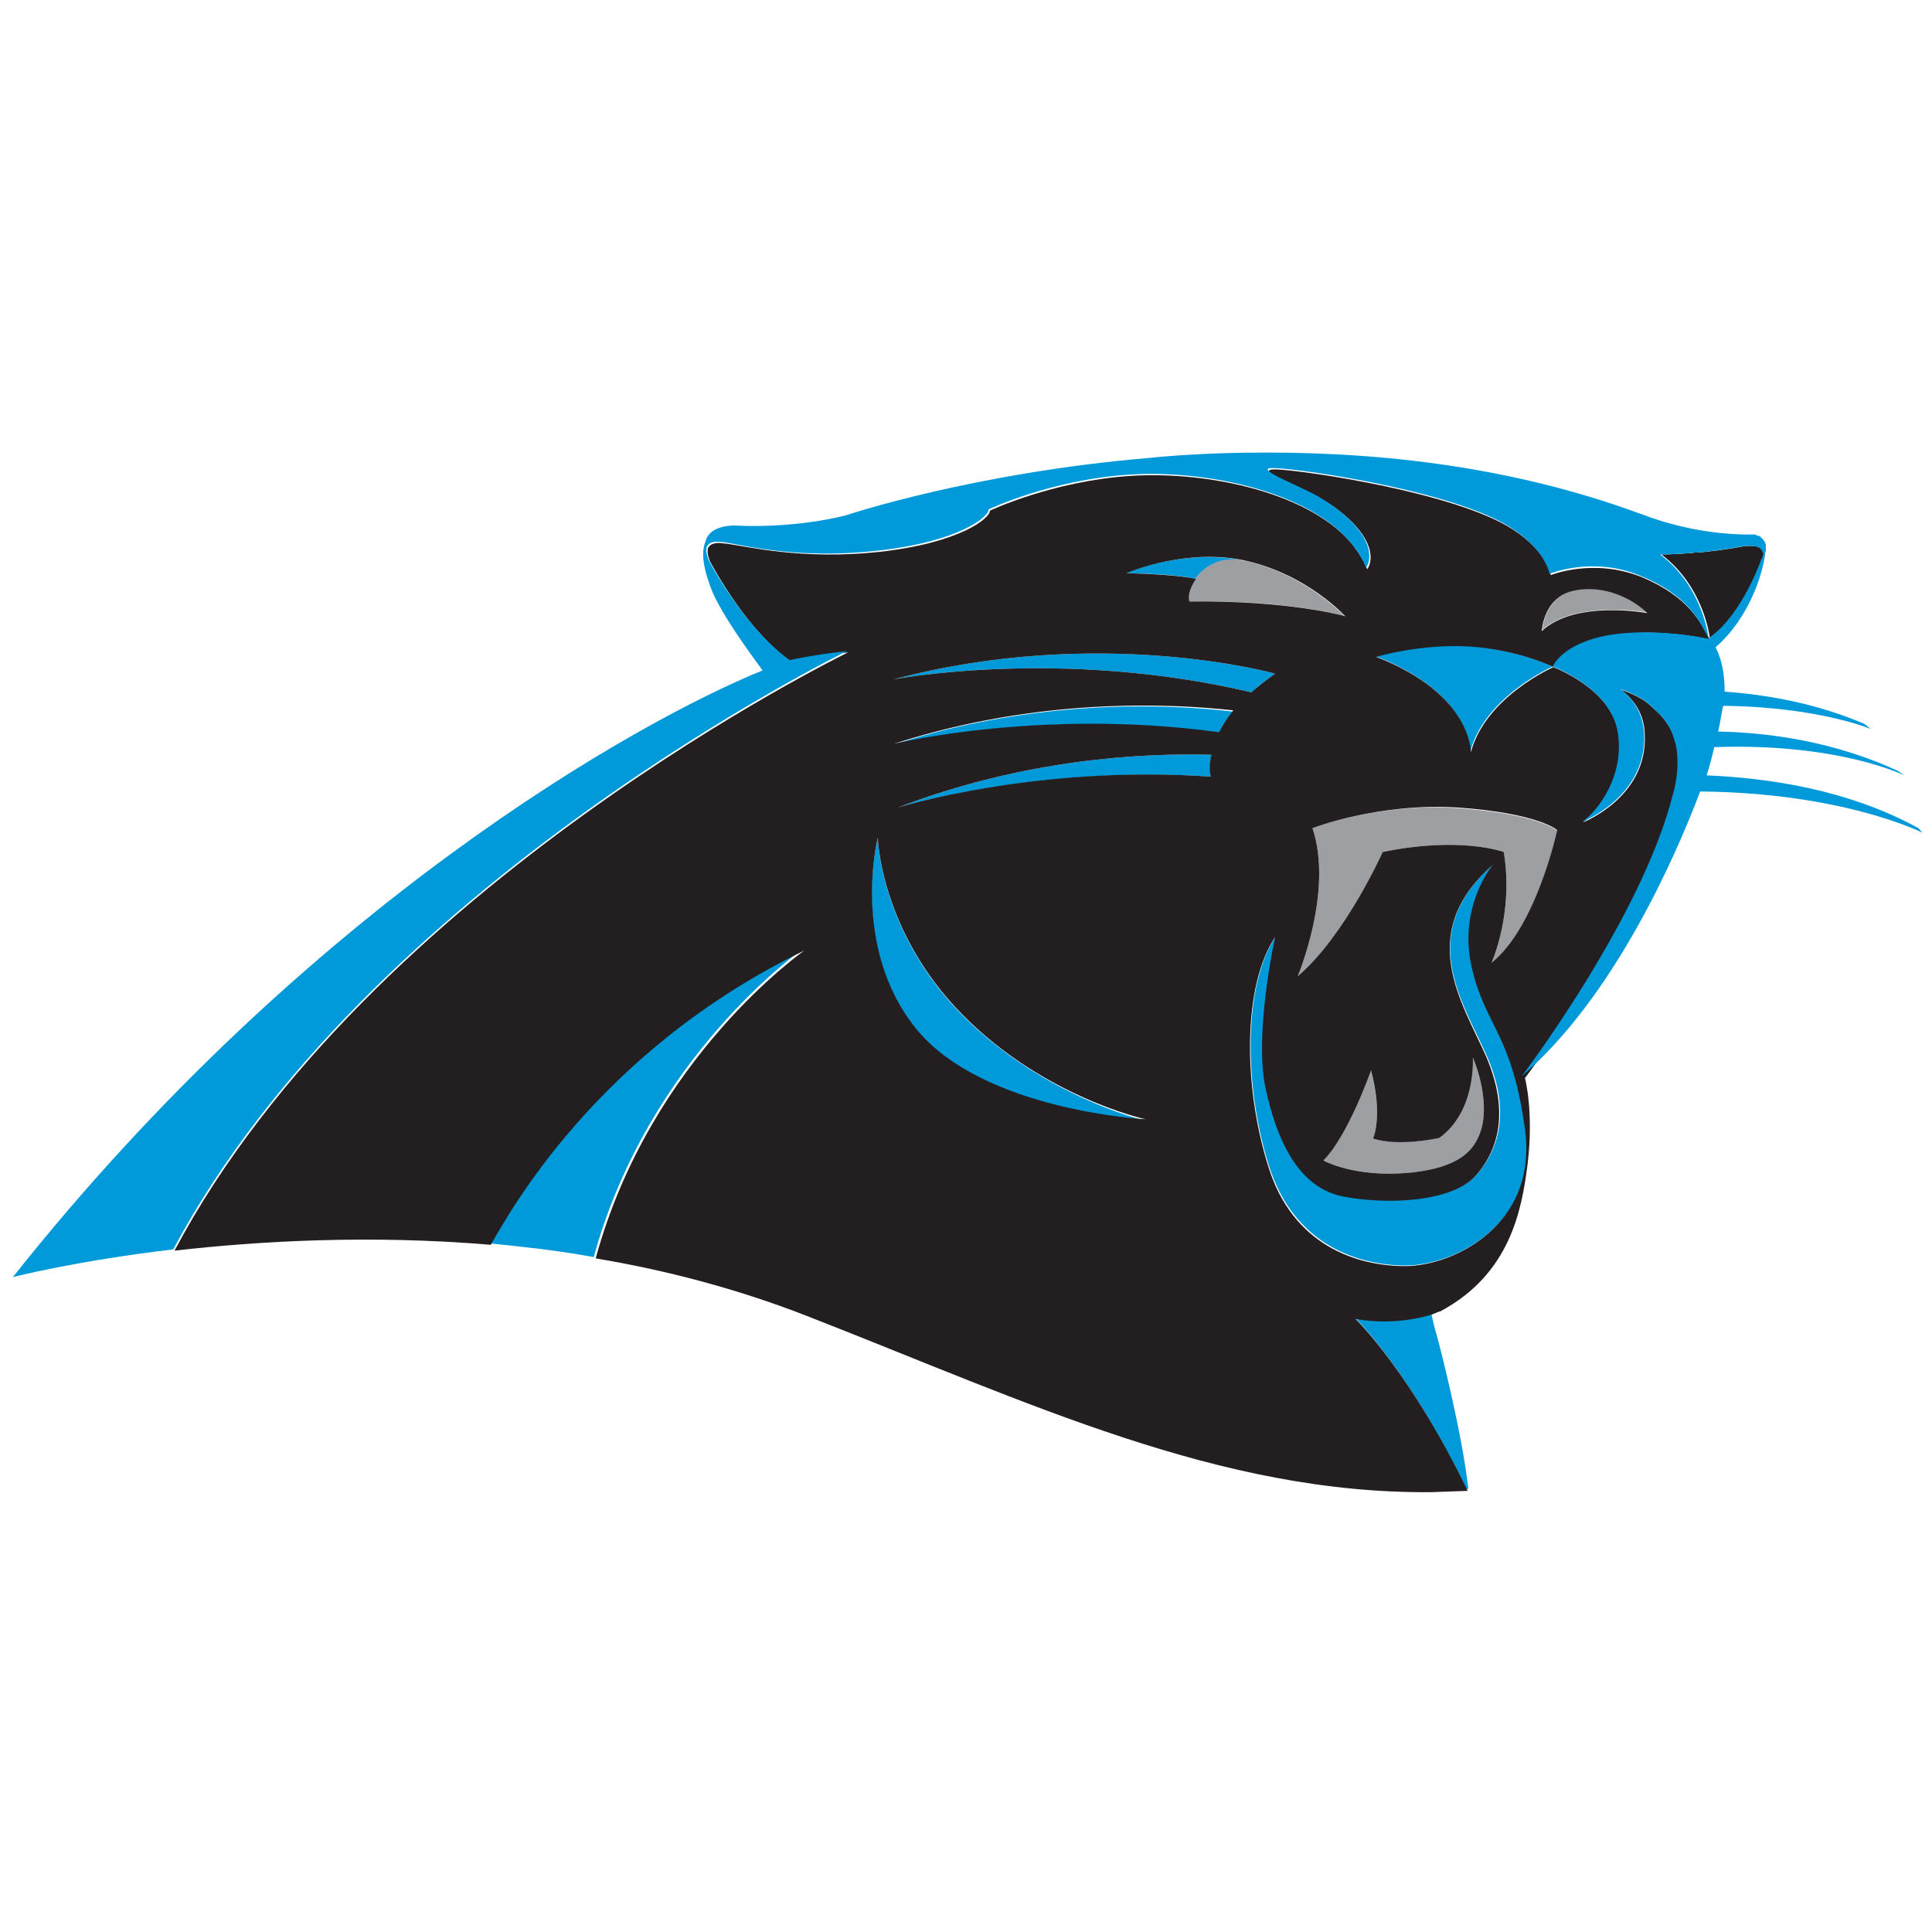
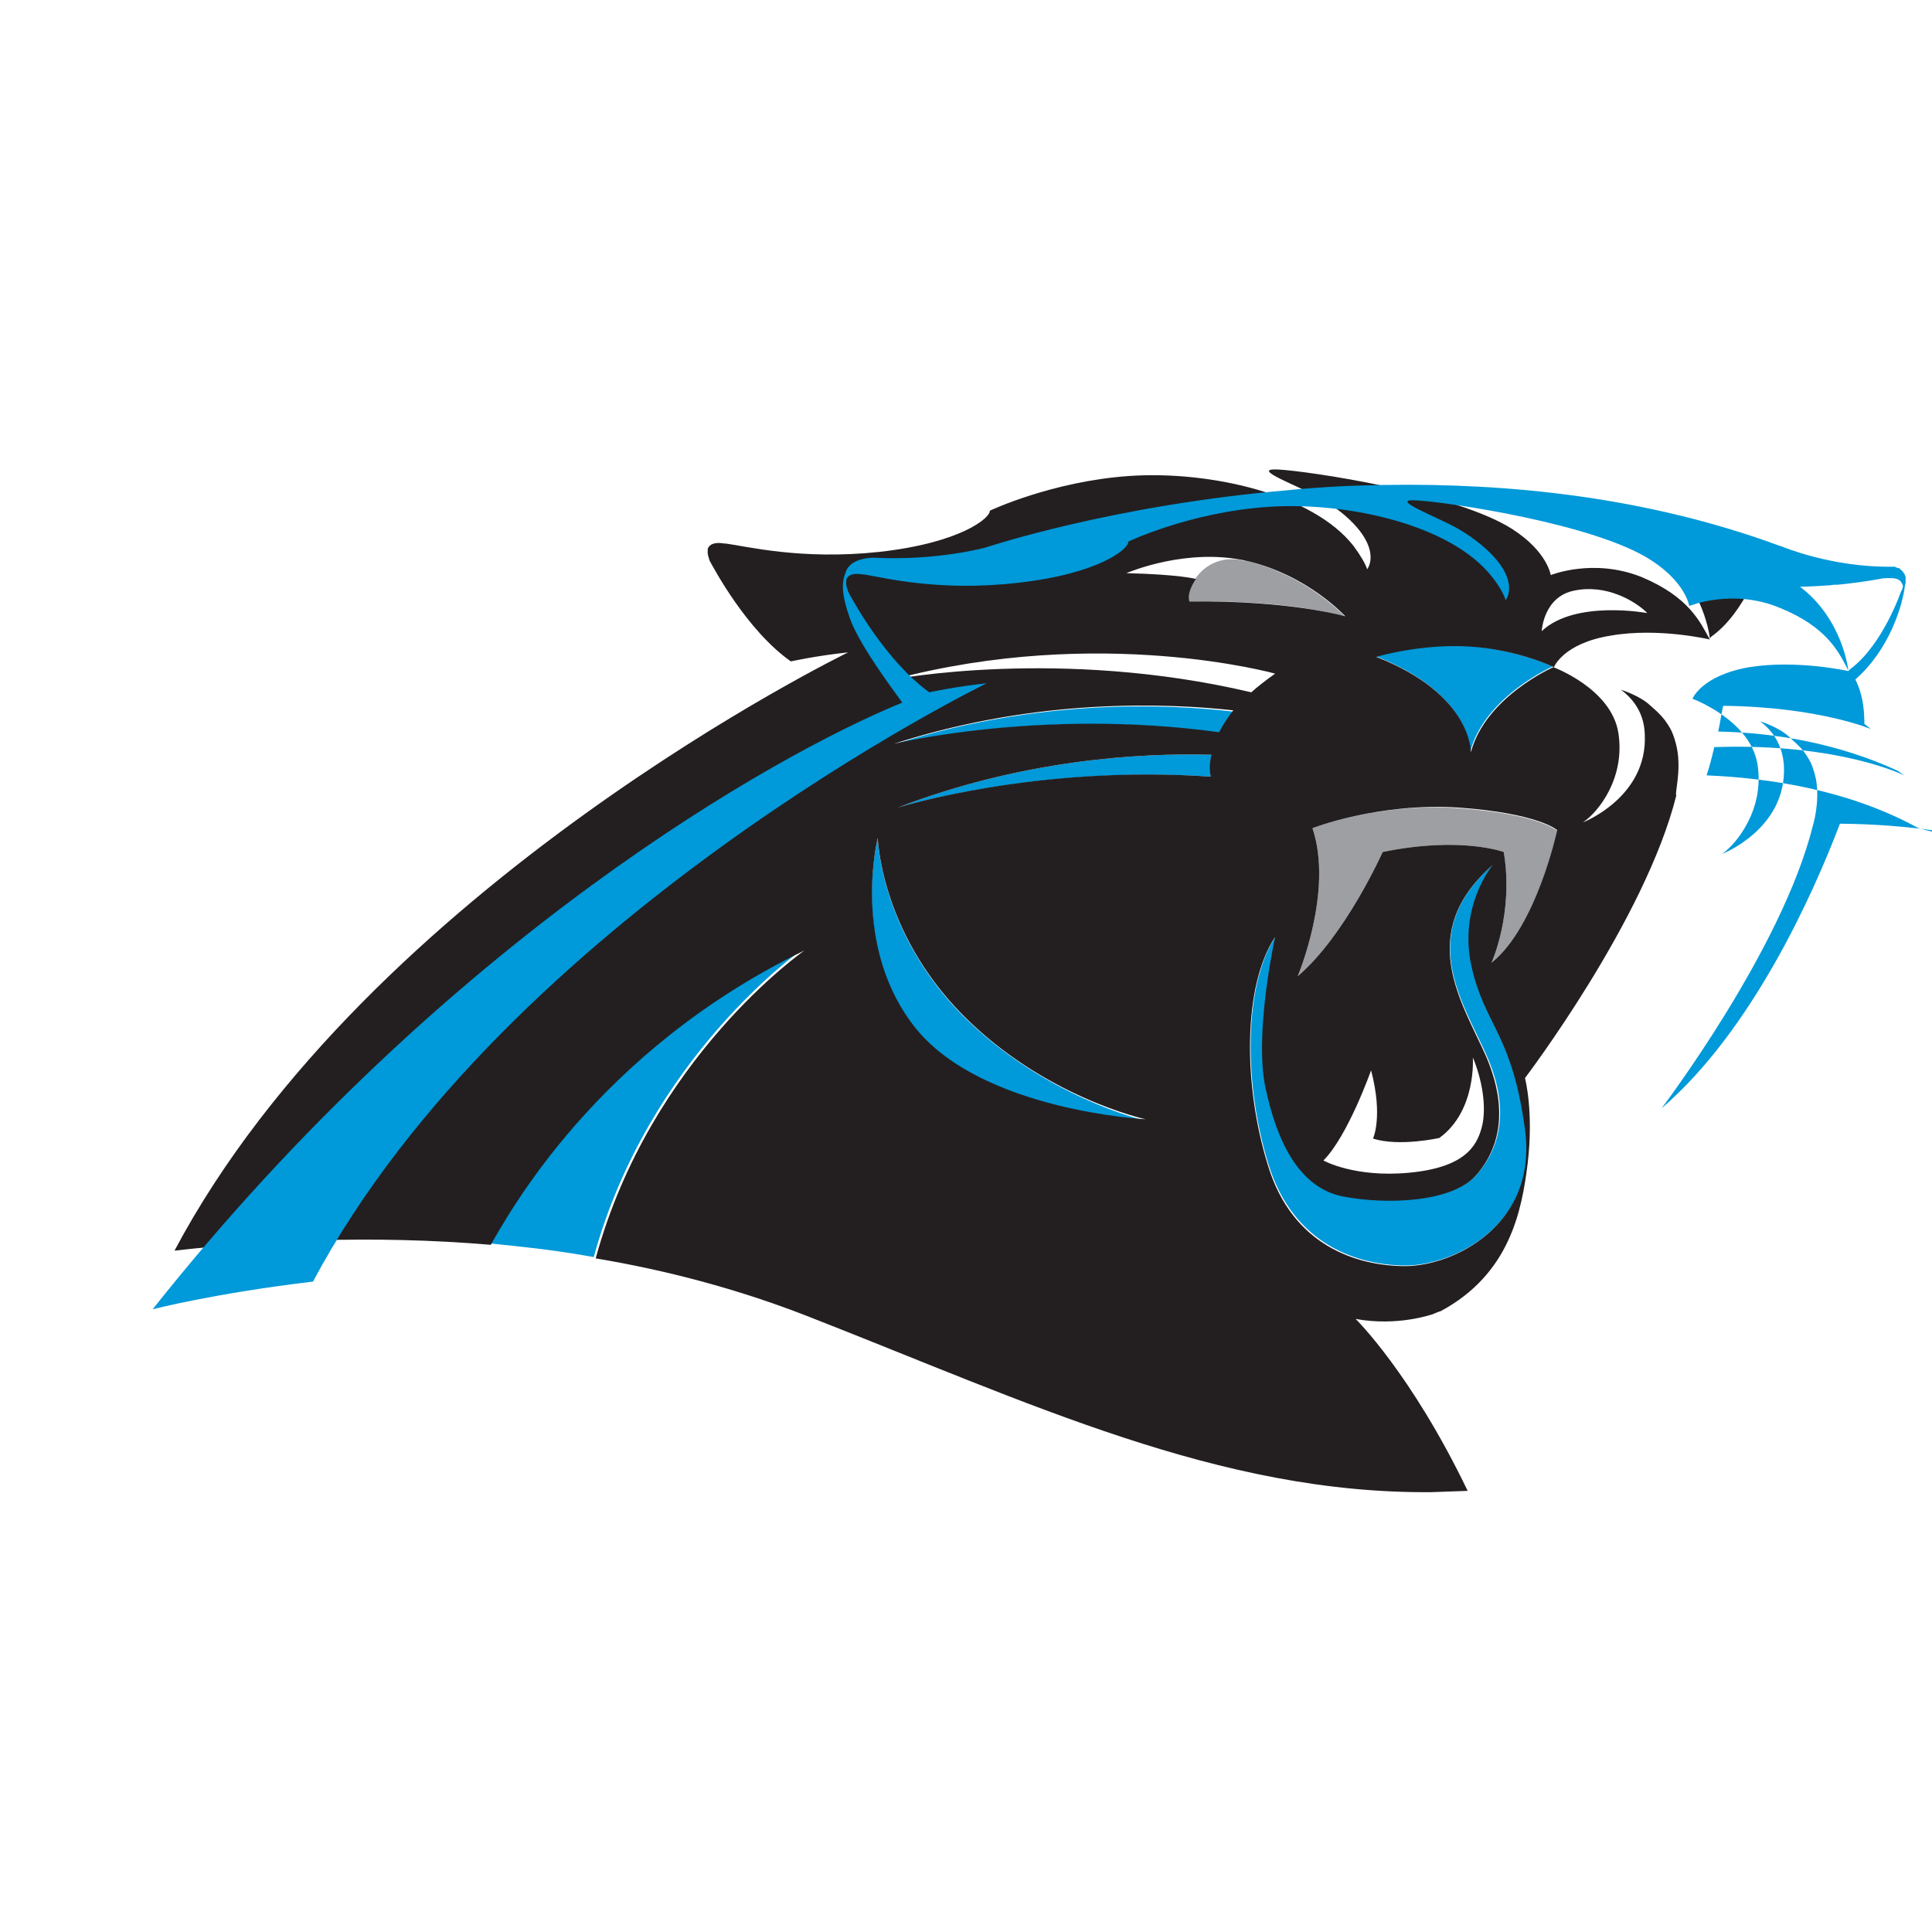
<svg xmlns="http://www.w3.org/2000/svg" version="1.1" id="Layer_1" x="0px" y="0px" viewBox="0 0 300 300" style="enable-background:new 0 0 300 300;" xml:space="preserve">
  <style type="text/css">
	.st0{fill:#231F20;}
	.st1{fill:#9D9FA2;}
	.st2{fill:#0099D9;}
</style>
  <g>
    <g>
      <path class="st0" d="M273.7,86.8c0.1-0.2,0.1-0.3,0.2-0.4c0-0.1,0.1-0.2,0.1-0.4c0,0,0,0,0,0c-0.4-1.2-1.3-1.3-3.1-1.2    c-2.6,0.5-5.1,0.8-7.1,1c-0.1,0-0.2,0-0.3,0c-0.1,0-0.2,0-0.2,0c-0.3,0-0.6,0.1-0.9,0.1c0,0-0.1,0-0.1,0c-2.6,0.2-4.3,0.2-4.3,0.2    c6.7,5.1,7.5,13,7.5,13l0.3-0.3C271,95.1,273.7,86.8,273.7,86.8" />
      <path class="st1" d="M203.8,128.6c3.3,9.8-2.3,23-2.3,23c7.4-6.3,13.2-19.3,13.2-19.3c12.1-2.5,18.8,0,18.8,0    c1.6,9.5-1.9,17.2-1.9,17.2c7-5.6,10.2-20.5,10.2-20.5s-2.8-2.6-15.3-3.5C214,124.6,203.8,128.6,203.8,128.6" />
-       <path class="st1" d="M212.9,166.2c0,0-3.7,10.2-7.4,14c0,0,4.9,2.7,13.3,1.9c8.5-0.8,10.5-3.9,11.3-7.1c0.8-3.1,0-7.5-1.4-10.8    c0,0,0.6,8.3-5.2,12.5c0,0-6.2,1.3-10.3,0.1C213.2,176.8,214.8,173.5,212.9,166.2" />
      <path class="st1" d="M192.9,87c0.1,0,0.2,0,0.3,0.1C193.1,87.1,193,87.1,192.9,87c-5.1-1-7.3,2.9-7.3,2.9c-1.6,2.4-1,3.5-1,3.5    c15.7-0.3,24.2,2.3,24.2,2.3s-5.9-6.4-15.3-8.6L192.9,87z" />
-       <path class="st1" d="M255.9,95.1c-2.1-1.9-6.5-4.4-11.3-3.5c-4.8,1-5.1,6.2-5.1,6.2C244.7,93.1,255.9,95.1,255.9,95.1" />
-       <path class="st2" d="M138.7,105.5c0,0,25.9-5,55.6,2c1.1-1,2.3-1.9,3.7-2.9C198,104.6,170.8,97,138.7,105.5" />
      <path class="st2" d="M138.8,115.6c0,0,22.7-5.7,50.5-1.8c0.5-1,1.2-2.2,2.2-3.3C181.5,109.3,161.1,108.4,138.8,115.6" />
      <path class="st2" d="M139.4,125.4c0,0,21.5-6.6,48.6-4.8c-0.1-1-0.1-2.1,0.1-3.4C177.2,116.9,158.9,117.9,139.4,125.4" />
      <path class="st2" d="M76,193.1L76,193.1c0,0,0.1,0,0.1,0c0.5,0,2,0.2,2.1,0.2c0.2,0,2.8,0.3,2.8,0.3c3.7,0.4,7.4,0.9,11.2,1.6    c8.5-31.1,32.4-47.8,32.4-47.8C92.3,163,78.7,188.5,76,193.1" />
      <path class="st2" d="M228.6,150c-2-9.4,3.3-15.8,3.3-15.8c-12.2,10.7-4.8,21.3-1.1,29.6c3.7,8.3,2.2,14.4-1.5,18.6    c-3.7,4.2-13.8,4.6-20.6,3.3c-6.8-1.3-10.3-8.5-12.1-16.9c-1.8-8.5,1.5-23.4,1.5-23.4c-5,7.5-5,23-1.1,35.5    c3.9,12.5,14,15.6,21.3,15.6c7.4,0,20.6-6.3,18.6-21.2C234.8,160.5,230.6,159.4,228.6,150" />
      <path class="st2" d="M149.4,157.6c-12.7-12.9-13.1-27.4-13.1-27.4s-4.4,17,6,29.7c10.3,12.7,35.5,14.1,35.5,14.1    S162.1,170.4,149.4,157.6" />
      <path class="st2" d="M213.6,101.9c14.9,5.8,14.7,14.8,14.7,14.8c2.3-8.6,12.8-13.2,12.8-13.2s-5.4-2.6-13-3.2    C220.7,99.8,213.6,101.9,213.6,101.9" />
-       <path class="st2" d="M192.9,87c-9-1.8-17.6,1.8-18.1,2c0,0,0,0,0,0c0,0,0,0,0,0l0,0c8.3,0.1,10.8,0.9,10.8,0.9    S187.8,86.1,192.9,87" />
    </g>
    <g>
-       <path class="st2" d="M222.2,203.8L222.2,203.8c-0.1,0-5.4,1.9-11.9,0.7c0,0,8.6,8.4,17.4,26.7c0,0,0,0,0,0l0.3,0    c-0.9-8.3-4.4-22.3-5.2-24.9L222.2,203.8z" />
      <path class="st0" d="M260.4,116.2c-0.2-1-0.5-1.9-0.8-2.6c0,0-0.3-0.7-1.1-1.8c-0.7-0.9-1.5-1.6-2.3-2.3c-1.6-1.5-4.5-2.4-4.5-2.4    h0c2,1.5,3.6,3.7,3.7,6.9c0.5,9.8-9.6,13.7-9.6,13.7c2.4-1.6,6.6-6.9,5.5-13.9c-1.1-6.9-10.1-10.2-10.1-10.2s-10.5,4.6-12.8,13.2    c0,0,0.2-9-14.7-14.8c0,0,7-2.1,14.6-1.6c7.5,0.5,13,3.2,13,3.2s1.4-3.7,8.8-4.9c7.4-1.3,15.4,0.6,15.4,0.6    c-1.5-2.7-3.2-6.6-10.6-9.7c-7.5-3-14.1-0.3-14.1-0.3s-0.5-3.6-5.9-7.1c-8.8-5.7-32.1-9.1-36.5-9.3c-4.5-0.2,3.4,2.6,6.5,4.4    c3.6,2,7.6,5.5,7.9,8.8c0.1,0.9-0.1,1.7-0.5,2.3c-0.3-0.9-1-2.1-2.1-3.6c-6.4-8.2-22.5-11.7-34.7-10.9    c-12.1,0.8-21.8,5.4-21.8,5.4c0.1,1.1-4.5,5-17.2,6.4c-12.1,1.3-20.7-0.9-23.8-1.3c-0.1,0-0.2,0-0.2,0c-1.2-0.2-2.2-0.1-2.6,0.8    c0,0,0,0.1,0,0.1c0,0.1,0,0.1,0,0.2c-0.1,0.6,0.3,1.5,0.3,1.5c-0.1-0.1-0.1-0.2-0.2-0.3c0.9,1.7,6,11.2,12.8,16    c0,0,4.1-0.9,8.9-1.4c0,0-74.5,36.2-104.6,92.9c13.1-1.5,30.4-2.5,49.2-0.9c-0.1,0-0.1,0-0.1,0h0c2.7-4.6,16.3-30,48.7-45.7    c0,0-23.9,16.6-32.4,47.8c10.8,1.8,21.9,4.7,32.7,8.9c34.8,13.6,64.1,27.7,97.1,27.4l5.6-0.2c0,0,0,0,0,0    c-8.8-18.3-17.4-26.7-17.4-26.7c6.5,1.2,11.8-0.7,11.9-0.7c0.5-0.2,0.9-0.4,1.3-0.5c10.8-5.8,12.6-15.7,13.5-22.8    c1-8.2-0.4-13.4-0.4-13.4s18.7-24.6,23.5-43.9C260,123.3,261.1,119.8,260.4,116.2 M244.5,91.7c4.8-1,9.3,1.5,11.3,3.5    c0,0-11.2-2.1-16.4,2.8C239.4,97.9,239.7,92.6,244.5,91.7 M174.9,89C174.9,89,174.9,89,174.9,89C174.9,89,174.9,89,174.9,89    c0.5-0.2,9.5-4,18.7-1.9c9.5,2.2,15.3,8.6,15.3,8.6s-8.5-2.5-24.2-2.3c0,0-0.6-1.1,1-3.5C185.7,89.9,183.2,89.2,174.9,89L174.9,89    z M198,104.6c-1.4,1-2.7,2-3.7,2.9c-29.7-7-55.6-2-55.6-2C170.8,97,198,104.6,198,104.6 M142.3,159.8c-10.3-12.7-6-29.7-6-29.7    s0.4,14.5,13.1,27.4c12.7,12.9,28.5,16.3,28.5,16.3S152.7,172.5,142.3,159.8 M188,120.6c-27.1-1.9-48.6,4.8-48.6,4.8    c19.5-7.5,37.8-8.5,48.7-8.2C187.8,118.5,187.8,119.7,188,120.6 M189.3,113.7c-27.7-3.8-50.5,1.8-50.5,1.8    c22.3-7.2,42.6-6.3,52.7-5.2C190.5,111.6,189.8,112.7,189.3,113.7 M236.8,175.4c2,14.9-11.2,21.2-18.6,21.2s-17.5-3.1-21.3-15.6    c-3.9-12.5-3.9-28,1.1-35.5c0,0-3.3,14.9-1.5,23.4c1.8,8.5,5.3,15.6,12.1,16.9c6.8,1.3,16.9,0.9,20.6-3.3    c3.7-4.2,5.1-10.3,1.5-18.6c-3.7-8.3-11-19,1.1-29.6c0,0-5.4,6.4-3.3,15.8C230.6,159.4,234.8,160.5,236.8,175.4 M223.5,176.7    c5.8-4.2,5.2-12.5,5.2-12.5c1.4,3.3,2.2,7.7,1.4,10.8s-2.8,6.3-11.3,7.1c-8.5,0.8-13.3-1.9-13.3-1.9c3.8-3.8,7.4-14,7.4-14    c1.9,7.2,0.3,10.6,0.3,10.6C217.3,178.1,223.5,176.7,223.5,176.7 M231.6,149.5c0,0,3.5-7.7,1.9-17.2c0,0-6.7-2.5-18.8,0    c0,0-5.8,13-13.2,19.3c0,0,5.6-13.2,2.3-23c0,0,10.2-4,22.7-3.2c12.5,0.9,15.3,3.5,15.3,3.5S238.6,143.9,231.6,149.5" />
-       <path class="st2" d="M297.9,128.6c-10.9-6-23.3-7.8-32.9-8.2c0,0,0,0-0.1,0c0,0,0.1,0,0.1,0c0.4-1.2,0.8-2.7,1.2-4.4    c0.2,0,0.4,0,0.4,0c19.1-0.6,29.1,4.4,29.1,4.4l-1-0.7c-9.3-4.3-19.1-5.9-27.6-6.1h-0.3c0.3-1.3,0.7-4,0.8-4l0.2,0    c14.7,0.2,22.7,3.6,22.7,3.6l-1-0.8c-7.3-3.1-14.7-4.5-21.7-5c0-2.7-0.4-4.9-1.4-6.9c5.4-4.7,7.4-11.8,7.7-14.6v0v0    c0-0.1,0.1-0.3,0.1-0.4c0-0.1,0-0.1,0-0.2c0-0.1,0-0.2,0-0.3c0-0.1,0-0.1,0-0.1c0-0.1,0-0.2,0-0.2c0,0,0-0.1,0-0.1    c0-0.1,0-0.1-0.1-0.2c0,0,0-0.1,0-0.1c0-0.1-0.1-0.1-0.1-0.2c0,0,0-0.1-0.1-0.1c0-0.1-0.1-0.1-0.1-0.2c0,0,0-0.1-0.1-0.1    c0,0-0.1-0.1-0.1-0.1c0,0,0,0-0.1-0.1c0,0-0.1-0.1-0.1-0.1c0,0,0,0-0.1-0.1c-0.1,0-0.1-0.1-0.2-0.1c0,0,0,0-0.1,0    c-0.1,0-0.1,0-0.2-0.1c0,0,0,0-0.1,0c0,0-0.1,0-0.1-0.1c0,0,0,0-0.1,0c-0.1,0-0.1,0-0.1,0c0,0,0,0-0.1,0c0,0-0.1,0-0.1,0    c0,0,0,0,0,0c0,0-0.1,0-0.1,0c0,0,0,0,0,0c-0.1,0-0.1,0-0.1,0c-9.3,0.1-16.9-3.1-16.9-3.1c-0.2-0.1-0.4-0.1-0.6-0.2    c-20.7-7.6-42.1-9.7-61.2-9.4l0,0c-8.5,0.1-14.8,0.8-14.8,0.8c-27.4,2.3-47.1,8.9-47.1,8.9s-7.5,2.1-17.4,1.6c0,0-3.7-0.1-4.4,2.3    c-0.6,1.5-0.7,3.3,0.7,7.2c1.6,4.5,8.1,12.9,8.1,13c-19.6,8-70.7,36.6-116.4,94.2c0,0,9.7-2.5,24.9-4.3v0    c30.2-56.6,104.6-92.9,104.6-92.9c-4.8,0.5-8.9,1.4-8.9,1.4c-6.8-4.9-12-14.4-12.8-16c0,0.1,0.1,0.2,0.2,0.3c0,0-0.4-0.9-0.3-1.5    c0-0.1,0-0.1,0-0.2c0,0,0-0.1,0-0.1c0.4-0.9,1.3-1,2.6-0.8c0.1,0,0.2,0,0.2,0c3.1,0.5,11.6,2.7,23.8,1.3    c12.7-1.4,17.3-5.3,17.2-6.4c0,0,9.6-4.6,21.8-5.4c12.1-0.8,28.3,2.7,34.7,10.9c1.2,1.5,1.8,2.7,2.1,3.6c0.4-0.6,0.6-1.4,0.5-2.3    c-0.3-3.3-4.3-6.7-7.9-8.8c-3.1-1.8-11-4.7-6.5-4.4c4.5,0.2,27.8,3.6,36.5,9.3c5.4,3.5,5.9,7.1,5.9,7.1s6.7-2.8,14.1,0.3    c7.4,3,9.2,7,10.6,9.7c0,0-0.8-7.9-7.5-13c0,0,1.7,0,4.3-0.2c0,0,0.1,0,0.1,0c0.3,0,0.6-0.1,0.9-0.1c0.1,0,0.2,0,0.2,0    c0.1,0,0.2,0,0.3,0h0c2-0.2,4.5-0.5,7.1-1c1.8-0.1,2.7-0.1,3.1,1.2c0,0,0,0,0,0c0,0.1-0.1,0.2-0.1,0.4c0,0.1-0.1,0.3-0.2,0.4    c0,0-2.8,8.3-7.9,12.1l-0.3,0.3c0,0-8-1.8-15.4-0.6c-7.4,1.3-8.8,4.9-8.8,4.9s9,3.3,10.1,10.2c1.1,6.9-3.2,12.3-5.5,13.9    c0,0,10.1-3.9,9.6-13.7c-0.2-3.2-1.7-5.4-3.7-6.9c0,0,0,0,0,0s2.9,0.9,4.5,2.4c0.7,0.7,1.6,1.4,2.3,2.3c0.8,1.1,1.1,1.8,1.1,1.8    c0.3,0.7,0.6,1.6,0.8,2.6c0.6,3.6-0.5,7.1-0.5,7.1c-4.8,19.3-23.5,43.9-23.5,43.9c0,0,0,0,0,0c14.1-12.1,23.6-33.4,27.7-44.2    c22.3,0.2,34.5,6.4,34.5,6.4L297.9,128.6z" />
+       <path class="st2" d="M297.9,128.6c-10.9-6-23.3-7.8-32.9-8.2c0,0,0,0-0.1,0c0,0,0.1,0,0.1,0c0.4-1.2,0.8-2.7,1.2-4.4    c0.2,0,0.4,0,0.4,0c19.1-0.6,29.1,4.4,29.1,4.4l-1-0.7c-9.3-4.3-19.1-5.9-27.6-6.1h-0.3c0.3-1.3,0.7-4,0.8-4l0.2,0    c14.7,0.2,22.7,3.6,22.7,3.6l-1-0.8c0-2.7-0.4-4.9-1.4-6.9c5.4-4.7,7.4-11.8,7.7-14.6v0v0    c0-0.1,0.1-0.3,0.1-0.4c0-0.1,0-0.1,0-0.2c0-0.1,0-0.2,0-0.3c0-0.1,0-0.1,0-0.1c0-0.1,0-0.2,0-0.2c0,0,0-0.1,0-0.1    c0-0.1,0-0.1-0.1-0.2c0,0,0-0.1,0-0.1c0-0.1-0.1-0.1-0.1-0.2c0,0,0-0.1-0.1-0.1c0-0.1-0.1-0.1-0.1-0.2c0,0,0-0.1-0.1-0.1    c0,0-0.1-0.1-0.1-0.1c0,0,0,0-0.1-0.1c0,0-0.1-0.1-0.1-0.1c0,0,0,0-0.1-0.1c-0.1,0-0.1-0.1-0.2-0.1c0,0,0,0-0.1,0    c-0.1,0-0.1,0-0.2-0.1c0,0,0,0-0.1,0c0,0-0.1,0-0.1-0.1c0,0,0,0-0.1,0c-0.1,0-0.1,0-0.1,0c0,0,0,0-0.1,0c0,0-0.1,0-0.1,0    c0,0,0,0,0,0c0,0-0.1,0-0.1,0c0,0,0,0,0,0c-0.1,0-0.1,0-0.1,0c-9.3,0.1-16.9-3.1-16.9-3.1c-0.2-0.1-0.4-0.1-0.6-0.2    c-20.7-7.6-42.1-9.7-61.2-9.4l0,0c-8.5,0.1-14.8,0.8-14.8,0.8c-27.4,2.3-47.1,8.9-47.1,8.9s-7.5,2.1-17.4,1.6c0,0-3.7-0.1-4.4,2.3    c-0.6,1.5-0.7,3.3,0.7,7.2c1.6,4.5,8.1,12.9,8.1,13c-19.6,8-70.7,36.6-116.4,94.2c0,0,9.7-2.5,24.9-4.3v0    c30.2-56.6,104.6-92.9,104.6-92.9c-4.8,0.5-8.9,1.4-8.9,1.4c-6.8-4.9-12-14.4-12.8-16c0,0.1,0.1,0.2,0.2,0.3c0,0-0.4-0.9-0.3-1.5    c0-0.1,0-0.1,0-0.2c0,0,0-0.1,0-0.1c0.4-0.9,1.3-1,2.6-0.8c0.1,0,0.2,0,0.2,0c3.1,0.5,11.6,2.7,23.8,1.3    c12.7-1.4,17.3-5.3,17.2-6.4c0,0,9.6-4.6,21.8-5.4c12.1-0.8,28.3,2.7,34.7,10.9c1.2,1.5,1.8,2.7,2.1,3.6c0.4-0.6,0.6-1.4,0.5-2.3    c-0.3-3.3-4.3-6.7-7.9-8.8c-3.1-1.8-11-4.7-6.5-4.4c4.5,0.2,27.8,3.6,36.5,9.3c5.4,3.5,5.9,7.1,5.9,7.1s6.7-2.8,14.1,0.3    c7.4,3,9.2,7,10.6,9.7c0,0-0.8-7.9-7.5-13c0,0,1.7,0,4.3-0.2c0,0,0.1,0,0.1,0c0.3,0,0.6-0.1,0.9-0.1c0.1,0,0.2,0,0.2,0    c0.1,0,0.2,0,0.3,0h0c2-0.2,4.5-0.5,7.1-1c1.8-0.1,2.7-0.1,3.1,1.2c0,0,0,0,0,0c0,0.1-0.1,0.2-0.1,0.4c0,0.1-0.1,0.3-0.2,0.4    c0,0-2.8,8.3-7.9,12.1l-0.3,0.3c0,0-8-1.8-15.4-0.6c-7.4,1.3-8.8,4.9-8.8,4.9s9,3.3,10.1,10.2c1.1,6.9-3.2,12.3-5.5,13.9    c0,0,10.1-3.9,9.6-13.7c-0.2-3.2-1.7-5.4-3.7-6.9c0,0,0,0,0,0s2.9,0.9,4.5,2.4c0.7,0.7,1.6,1.4,2.3,2.3c0.8,1.1,1.1,1.8,1.1,1.8    c0.3,0.7,0.6,1.6,0.8,2.6c0.6,3.6-0.5,7.1-0.5,7.1c-4.8,19.3-23.5,43.9-23.5,43.9c0,0,0,0,0,0c14.1-12.1,23.6-33.4,27.7-44.2    c22.3,0.2,34.5,6.4,34.5,6.4L297.9,128.6z" />
    </g>
  </g>
</svg>